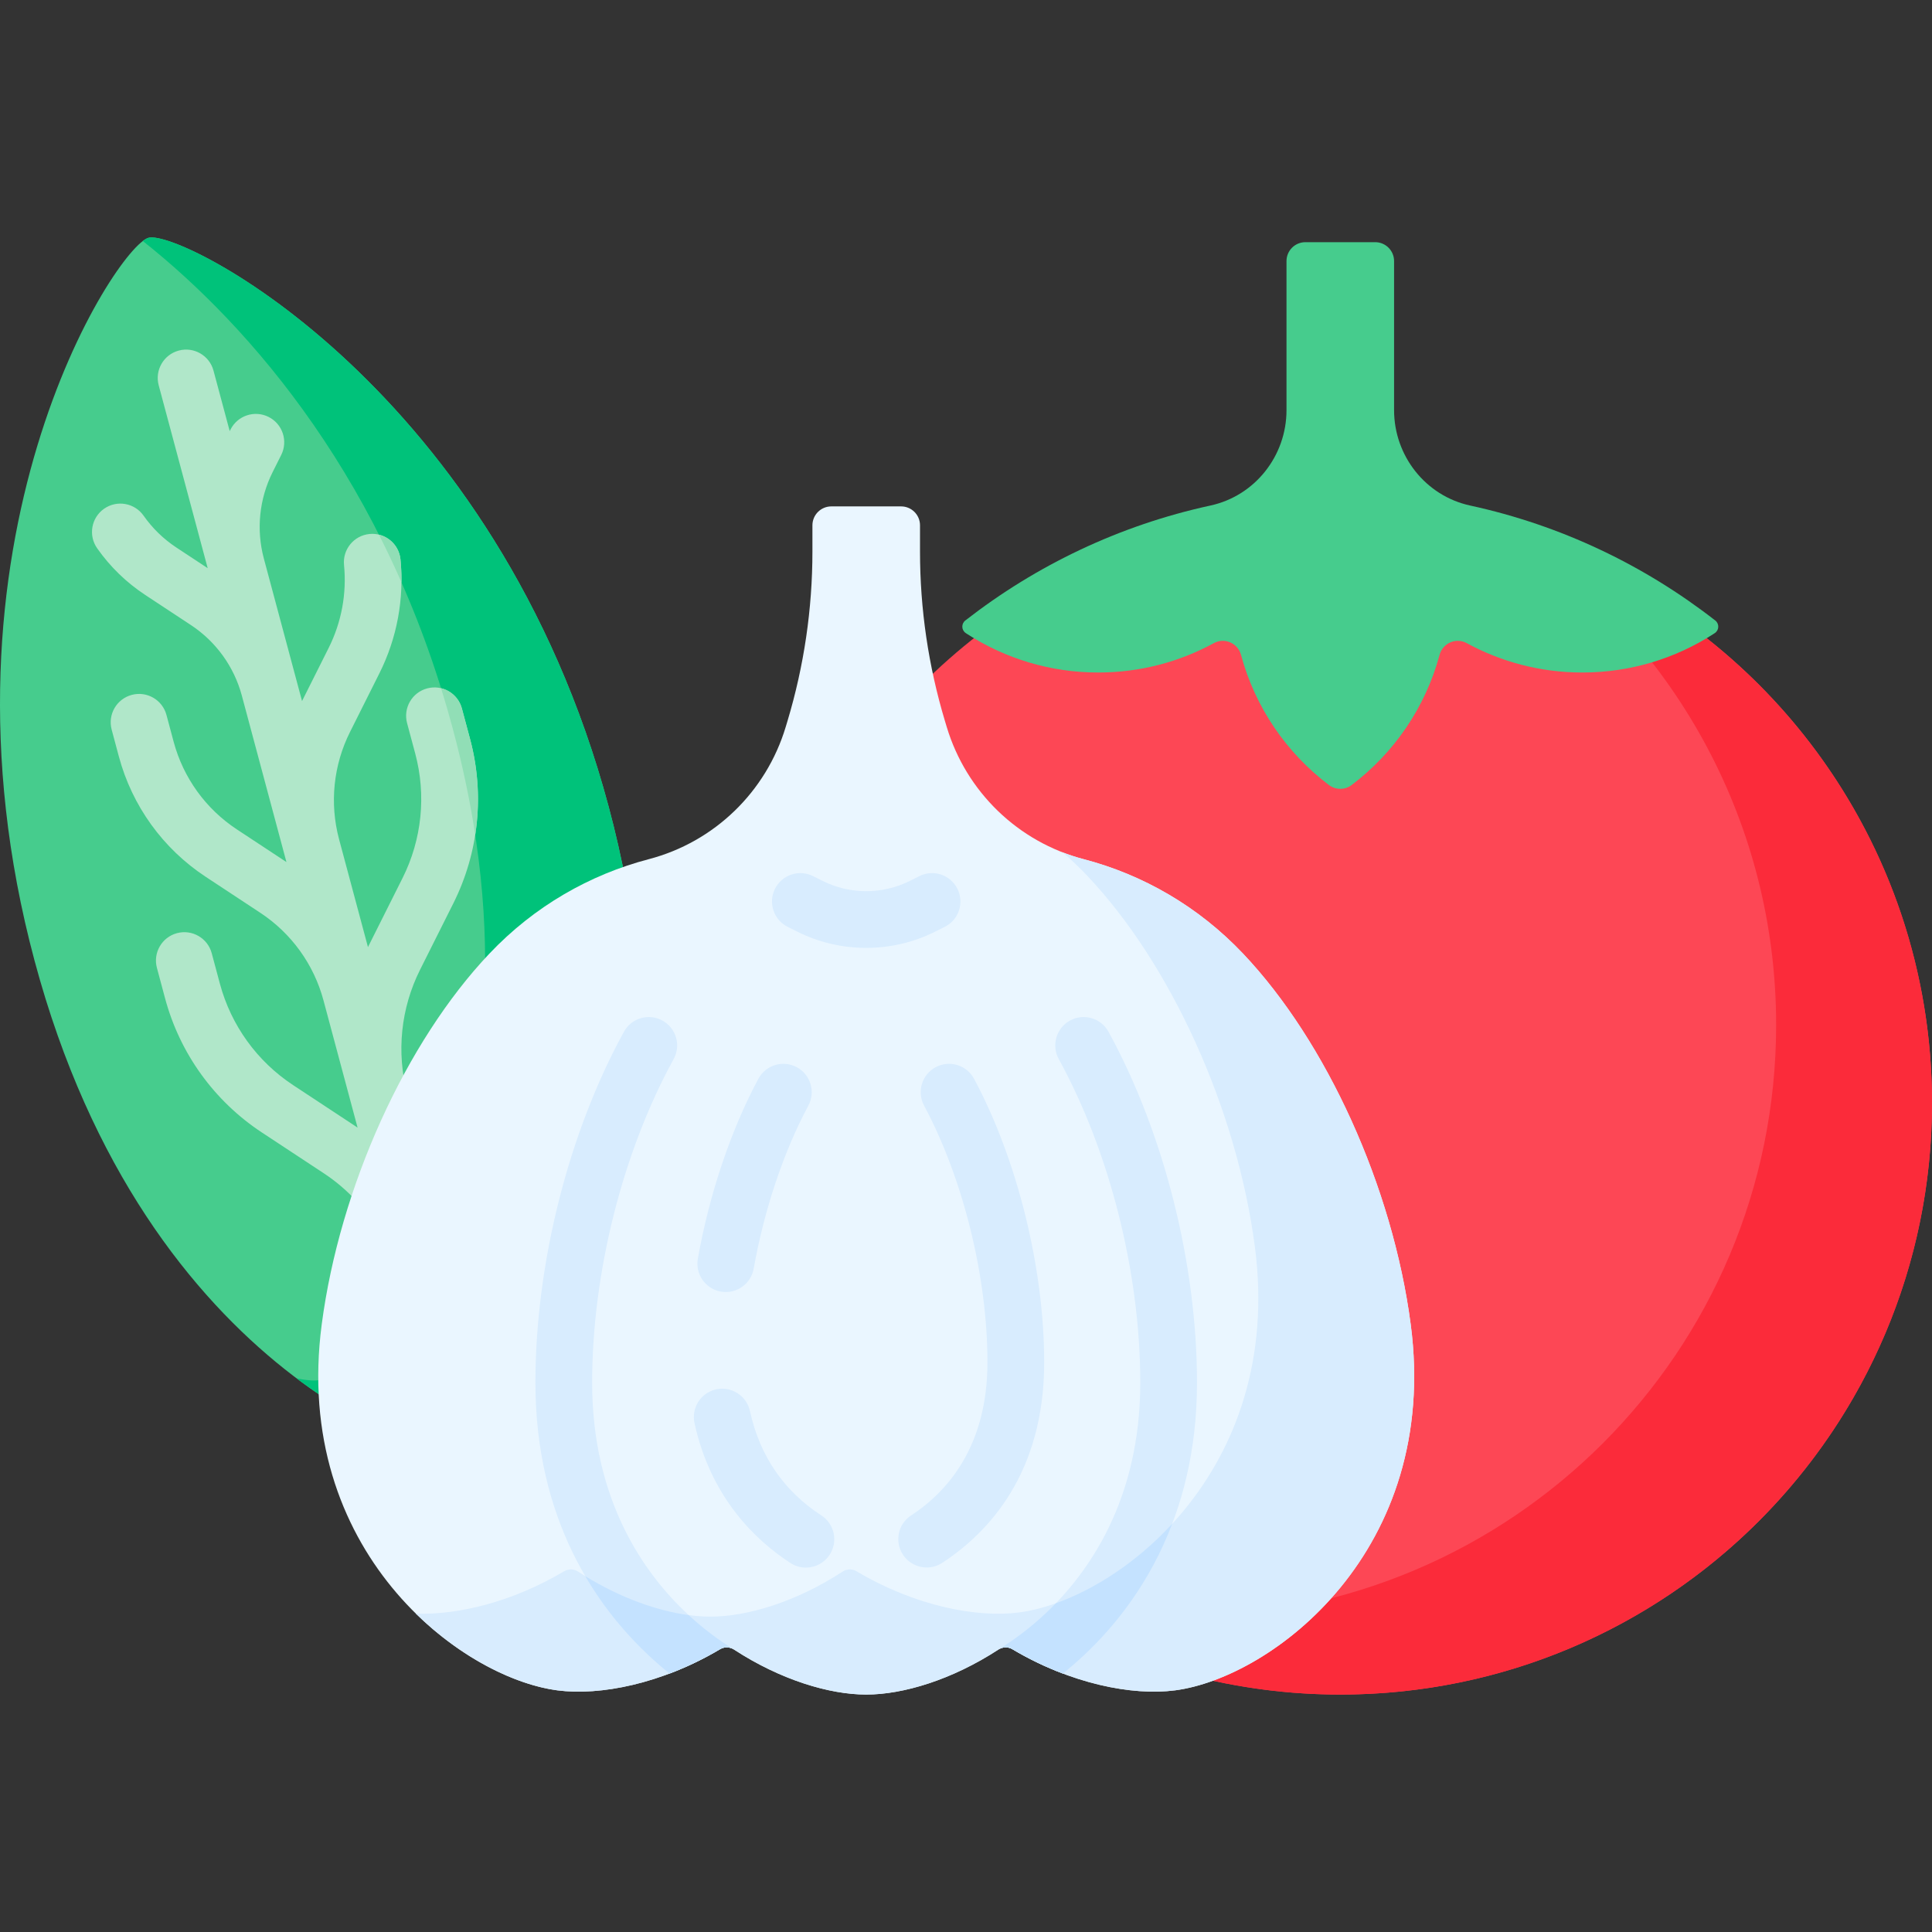
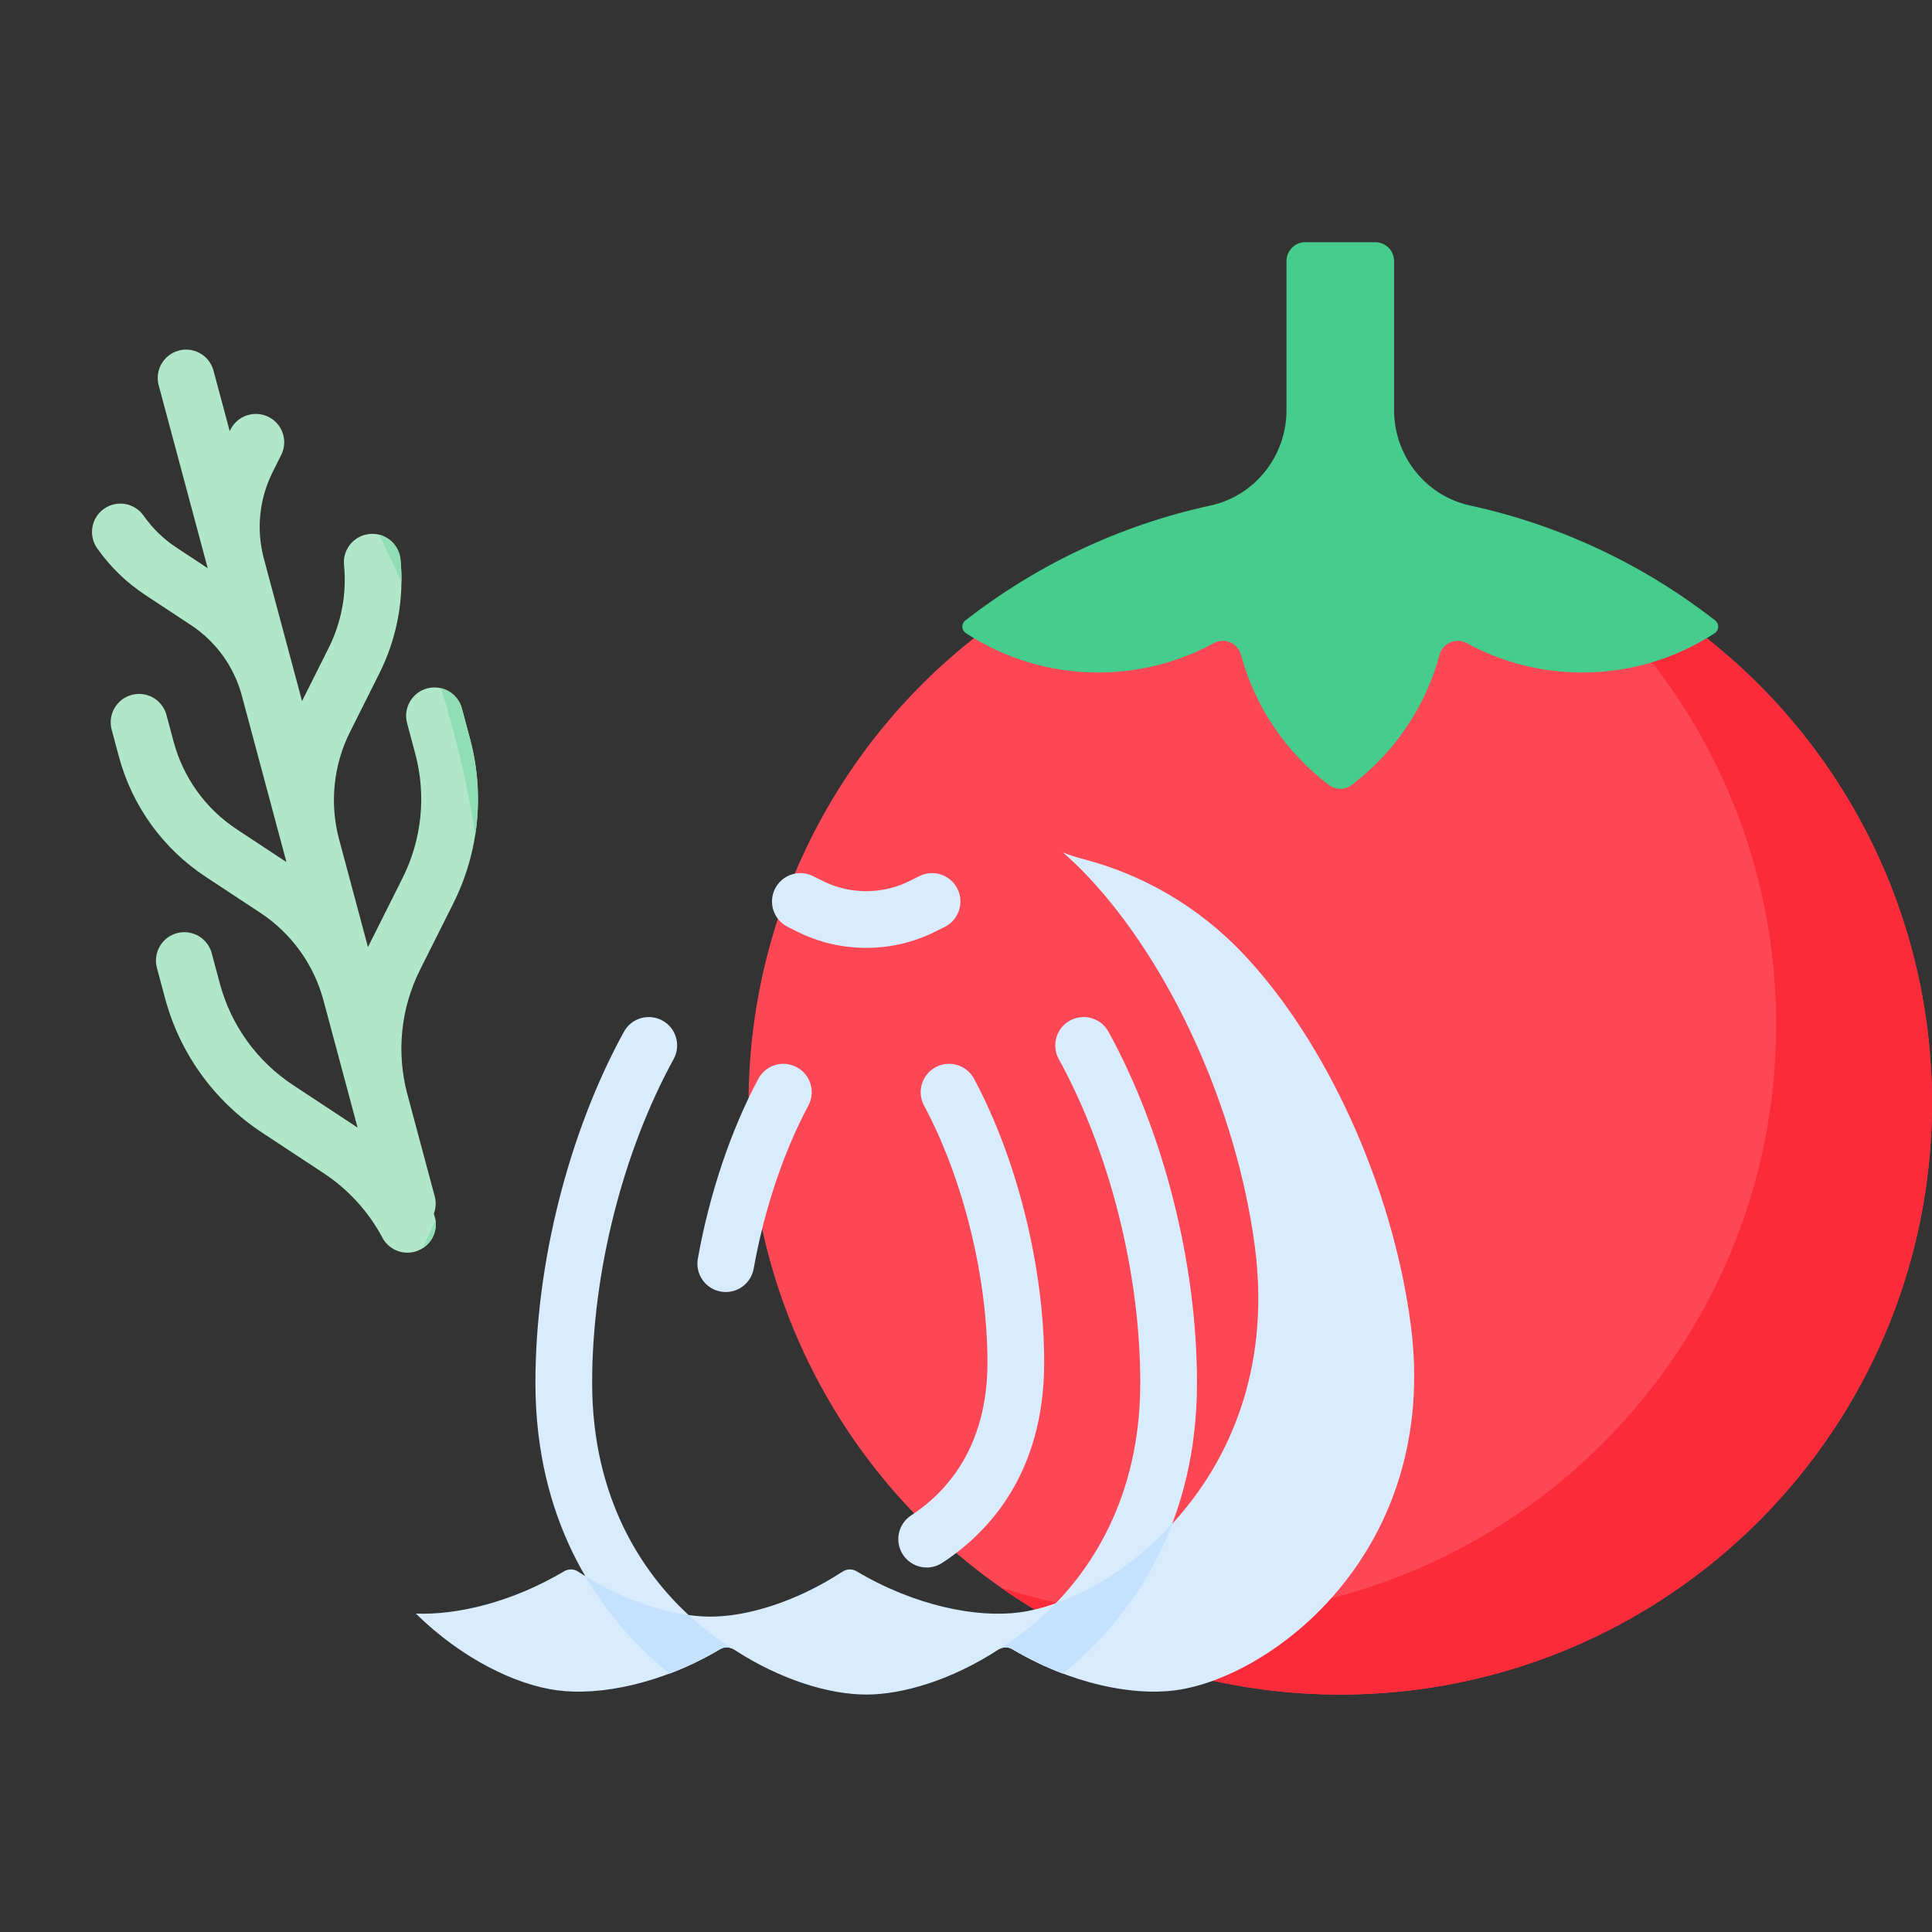
<svg xmlns="http://www.w3.org/2000/svg" id="Capa_1" enable-background="new 0 0 510.841 510.841" height="512" viewBox="0 0 510.841 510.841" width="512">
  <rect x="0" y="0" width="510.841" height="510.841" fill="#333333" stroke="none" />
  <g>
-     <path d="m9.131 253.999c29.628 110.574 108.03 133.767 116.585 131.475s64.857-61.579 35.229-172.153-113.115-152.744-121.67-150.451c-8.555 2.292-59.772 80.555-30.144 191.129z" fill="#46cc8d" />
-     <path d="m160.945 213.321c-29.628-110.574-113.115-152.744-121.67-150.451-.411.11-.922.397-1.517.853 28.486 22.579 64.547 63.952 81.975 128.992 29.628 110.574-26.673 169.861-35.228 172.153-1.051.281-3.156.178-6.094-.424 23.101 17.382 43.21 22.127 47.306 21.03 8.555-2.292 64.856-61.579 35.228-172.153z" fill="#00c27a" />
    <path d="m111.067 256.415 8.787-17.536c6.759-13.488 8.331-28.943 4.425-43.519l-2.153-8.035c-1.072-4.001-5.186-6.38-9.186-5.303-4.001 1.072-6.375 5.185-5.303 9.186l2.153 8.035c2.954 11.023 1.765 22.714-3.347 32.916l-8.787 17.536c-.122.244-.242.488-.361.733l-7.652-28.557c-2.525-9.495-1.492-19.558 2.91-28.344l7.753-15.473c4.674-9.328 6.605-19.747 5.585-30.131-.405-4.122-4.077-7.142-8.197-6.73-4.123.404-7.136 4.075-6.731 8.197.743 7.562-.664 15.15-4.068 21.943l-7.033 14.036-10.099-37.69c-2.047-7.661-1.217-15.782 2.336-22.873l2.257-4.506c1.855-3.703.357-8.21-3.346-10.065-3.702-1.854-8.21-.355-10.065 3.347l-.207.414-4.287-16c-1.072-4-5.187-6.379-9.186-5.303-4.001 1.071-6.375 5.185-5.304 9.186l12.955 48.35-8.264-5.446c-3.415-2.25-6.338-5.089-8.688-8.437-2.38-3.39-7.057-4.207-10.448-1.829-3.39 2.381-4.209 7.059-1.829 10.448 3.438 4.897 7.715 9.05 12.711 12.343l12.084 7.964c6.617 4.36 11.394 10.974 13.455 18.626l11.8 44.038-13.109-8.639c-8.228-5.422-14.163-13.649-16.713-23.167l-1.9-7.091c-1.072-4.001-5.186-6.38-9.186-5.303-4.001 1.071-6.375 5.185-5.304 9.186l1.9 7.091c3.501 13.067 11.651 24.364 22.948 31.81l14.45 9.523c8.226 5.421 14.162 13.647 16.712 23.164l7.691 28.704v.001l1.323 4.938c-.225-.153-.452-.305-.679-.455l-16.377-10.793c-9.53-6.28-16.404-15.81-19.358-26.833l-2.153-8.035c-1.072-4-5.187-6.377-9.186-5.303-4.001 1.072-6.375 5.185-5.303 9.186l2.153 8.035c3.905 14.573 12.994 27.172 25.592 35.476l16.377 10.793c6.485 4.273 11.842 10.157 15.49 17.017 1.348 2.534 3.944 3.979 6.628 3.979 1.188 0 2.394-.283 3.516-.88 3.411-1.814 4.847-5.887 3.447-9.395.553-1.431.674-3.043.246-4.638l-6.275-23.417c-.003-.012-.006-.023-.009-.035l-.966-3.604c-2.92-11-1.725-22.658 3.375-32.836z" fill="#b0e7c9" />
    <g fill="#91deb6">
      <path d="m115.144 322.564c-1.103 2.617-2.243 5.115-3.406 7.494 2.574-1.623 3.856-4.603 3.406-7.494z" />
      <path d="m100.196 141.364c2.058 4.061 4.048 8.26 5.957 12.6.023-2.01-.063-4.026-.261-6.041-.32-3.26-2.684-5.83-5.696-6.559z" />
      <path d="m122.126 187.325c-.738-2.753-2.915-4.738-5.505-5.357 1.093 3.508 2.132 7.091 3.112 10.748 2.61 9.74 4.552 19.081 5.92 28.021 1.302-8.391.863-17.028-1.373-25.376z" />
    </g>
    <circle cx="354.386" cy="291.604" fill="#fd4755" r="156.455" />
    <path d="m402.911 142.821c40.344 28.297 66.718 75.158 66.718 128.178 0 86.408-70.047 156.455-156.455 156.455-16.939 0-33.249-2.692-48.525-7.672 25.405 17.819 56.35 28.277 89.737 28.277 86.408 0 156.455-70.047 156.455-156.455 0-69.469-45.276-128.363-107.93-148.783z" fill="#fb2b3a" />
-     <path d="m373.003 350.166c-4.782-36.325-22.229-74.69-44.32-98.009-11.896-12.558-26.571-20.902-42.157-24.984-17.337-4.54-31.041-17.806-36.203-34.968l-.469-1.559c-4.373-14.54-6.595-29.642-6.595-44.825v-6.924c0-2.761-2.239-5-5-5h-18.446c-2.761 0-5 2.239-5 5v6.924c0 15.183-2.222 30.285-6.595 44.825l-.469 1.559c-5.162 17.162-18.866 30.428-36.203 34.968-15.587 4.082-30.261 12.426-42.157 24.984-22.091 23.319-39.538 61.684-44.32 98.009-7.872 59.794 36.549 93.39 62.283 96.778 11.314 1.49 27.63-1.727 43.03-10.881 1.139-.677 2.551-.647 3.661.076 12.33 8.04 25.247 11.919 34.994 11.919s22.663-3.88 34.994-11.919c1.11-.724 2.522-.753 3.661-.076 15.4 9.154 31.716 12.37 43.03 10.881 25.731-3.387 70.153-36.983 62.281-96.778z" fill="#eaf6ff" />
    <path d="m373.003 350.166c-4.782-36.325-22.229-74.69-44.32-98.009-11.896-12.557-26.571-20.902-42.157-24.984-1.87-.49-3.698-1.081-5.477-1.768 2.218 1.922 4.362 3.971 6.423 6.146 22.091 23.319 39.538 61.684 44.32 98.009 7.872 59.794-36.549 93.39-62.283 96.778-11.315 1.49-27.631-1.727-43.032-10.882-1.138-.676-2.549-.647-3.658.076-12.331 8.04-25.248 11.921-34.995 11.921-9.748 0-22.665-3.88-34.996-11.921-1.109-.723-2.52-.753-3.658-.076-13.745 8.17-28.218 11.611-39.215 11.197 12.218 11.988 26.486 18.854 37.395 20.29 11.315 1.49 27.631-1.727 43.032-10.882 1.138-.676 2.549-.647 3.658.076 12.331 8.04 25.248 11.921 34.996 11.921s22.664-3.88 34.995-11.921c1.109-.723 2.52-.753 3.658-.076 15.401 9.155 31.717 12.371 43.032 10.882 25.732-3.386 70.154-36.983 62.282-96.777z" fill="#d8ecfe" />
    <path d="m453.51 164.049c-18.708-14.573-40.725-25.154-64.785-30.379-11.796-2.562-20.116-13.151-20.116-25.222v-39.415c0-2.761-2.239-5-5-5h-18.446c-2.761 0-5 2.239-5 5v39.417c0 12.07-8.32 22.658-20.114 25.219-24.059 5.224-46.077 15.805-64.787 30.379l-.022.017c-1.107.861-1.048 2.56.121 3.332.145.096.291.192.437.287 9.973 6.408 21.853 10.138 34.587 10.138 11.076 0 21.493-2.817 30.579-7.774 2.825-1.541 6.338.004 7.174 3.112 3.744 13.92 12.069 25.966 23.255 34.418 1.765 1.334 4.223 1.334 5.988 0 11.186-8.453 19.51-20.498 23.255-34.418.836-3.108 4.349-4.654 7.174-3.112 9.086 4.956 19.503 7.774 30.579 7.774 12.734 0 24.614-3.73 34.587-10.138.146-.095.291-.191.437-.287 1.17-.773 1.228-2.472.121-3.332z" fill="#46cc8d" />
    <path d="m193.922 436.066c-4.175-2.59-8.328-5.717-12.261-9.41-11.447-10.75-25.092-30.069-25.092-61.06 0-28.987 8.056-60.977 21.551-85.57 1.993-3.631.664-8.19-2.967-10.183-3.633-1.993-8.191-.665-10.183 2.968-14.653 26.704-23.4 61.391-23.4 92.785 0 36.355 16.218 59.217 29.824 71.994 1.864 1.75 3.751 3.386 5.652 4.912 4.427-1.678 8.919-3.814 13.335-6.439 1.098-.652 2.451-.647 3.541.003z" fill="#d8ecfe" />
    <path d="m264.147 436.066c4.175-2.59 8.328-5.717 12.261-9.41 11.447-10.75 25.092-30.069 25.092-61.06 0-28.987-8.056-60.977-21.551-85.57-1.993-3.631-.664-8.19 2.967-10.183 3.633-1.993 8.191-.665 10.183 2.968 14.653 26.704 23.4 61.391 23.4 92.785 0 36.355-16.218 59.217-29.824 71.994-1.864 1.75-3.751 3.386-5.652 4.912-4.427-1.678-8.919-3.814-13.335-6.439-1.098-.652-2.45-.647-3.541.003z" fill="#d8ecfe" />
    <path d="m182.083 427.05c-8.228-1.107-17.892-4.498-27.329-10.297 5.133 8.769 11.102 15.639 16.639 20.839 1.864 1.75 3.751 3.386 5.652 4.912 4.428-1.678 8.92-3.815 13.337-6.44 1.097-.652 2.447-.648 3.536.001-4.025-2.499-8.029-5.495-11.835-9.015z" fill="#c4e2ff" />
    <g fill="#d8ecfe">
-       <path d="m213.084 414.492c-1.403 0-2.821-.393-4.084-1.215-9.19-5.982-21.051-17.255-25.365-36.988-.884-4.046 1.679-8.044 5.726-8.929 4.042-.884 8.043 1.678 8.929 5.726 2.591 11.854 8.948 21.146 18.894 27.619 3.472 2.26 4.454 6.906 2.194 10.378-1.439 2.208-3.843 3.409-6.294 3.409z" />
+       <path d="m213.084 414.492z" />
      <path d="m191.908 341.624c-.438 0-.88-.038-1.326-.117-4.078-.728-6.793-4.623-6.066-8.701 3.055-17.122 8.737-34.014 16.002-47.563 1.958-3.65 6.505-5.021 10.154-3.066 3.65 1.958 5.023 6.504 3.066 10.154-6.537 12.193-11.67 27.503-14.455 43.11-.649 3.631-3.81 6.183-7.375 6.183z" />
      <path d="m245.027 414.465c-2.449 0-4.85-1.198-6.288-3.403-2.264-3.469-1.286-8.116 2.183-10.379 9.203-6.004 20.173-17.895 20.173-40.444 0-22.601-6.423-48.622-16.763-67.909-1.958-3.65-.584-8.197 3.066-10.154 3.649-1.957 8.196-.585 10.153 3.066 11.438 21.335 18.543 50.072 18.543 74.997 0 29.265-14.67 44.978-26.977 53.007-1.263.825-2.684 1.219-4.09 1.219z" />
      <path d="m229.035 250.63c-6.247 0-12.492-1.423-18.187-4.271l-2.578-1.289c-3.705-1.852-5.207-6.356-3.355-10.062 1.852-3.705 6.356-5.21 10.062-3.354l2.579 1.289c7.188 3.594 15.77 3.594 22.958 0l2.578-1.289c3.706-1.852 8.209-.351 10.062 3.354s.351 8.21-3.354 10.062l-2.578 1.289c-5.694 2.848-11.942 4.271-18.187 4.271z" />
    </g>
    <path d="m279.179 423.92c-.932.968-1.859 1.879-2.771 2.736-3.933 3.693-8.086 6.82-12.261 9.41 1.091-.651 2.443-.656 3.542-.002 4.416 2.625 8.908 4.761 13.335 6.439 1.901-1.526 3.788-3.162 5.652-4.912 8.172-7.674 17.286-18.987 23.262-34.675-9.568 10.387-20.774 17.443-30.759 21.004z" fill="#c4e2ff" />
  </g>
</svg>